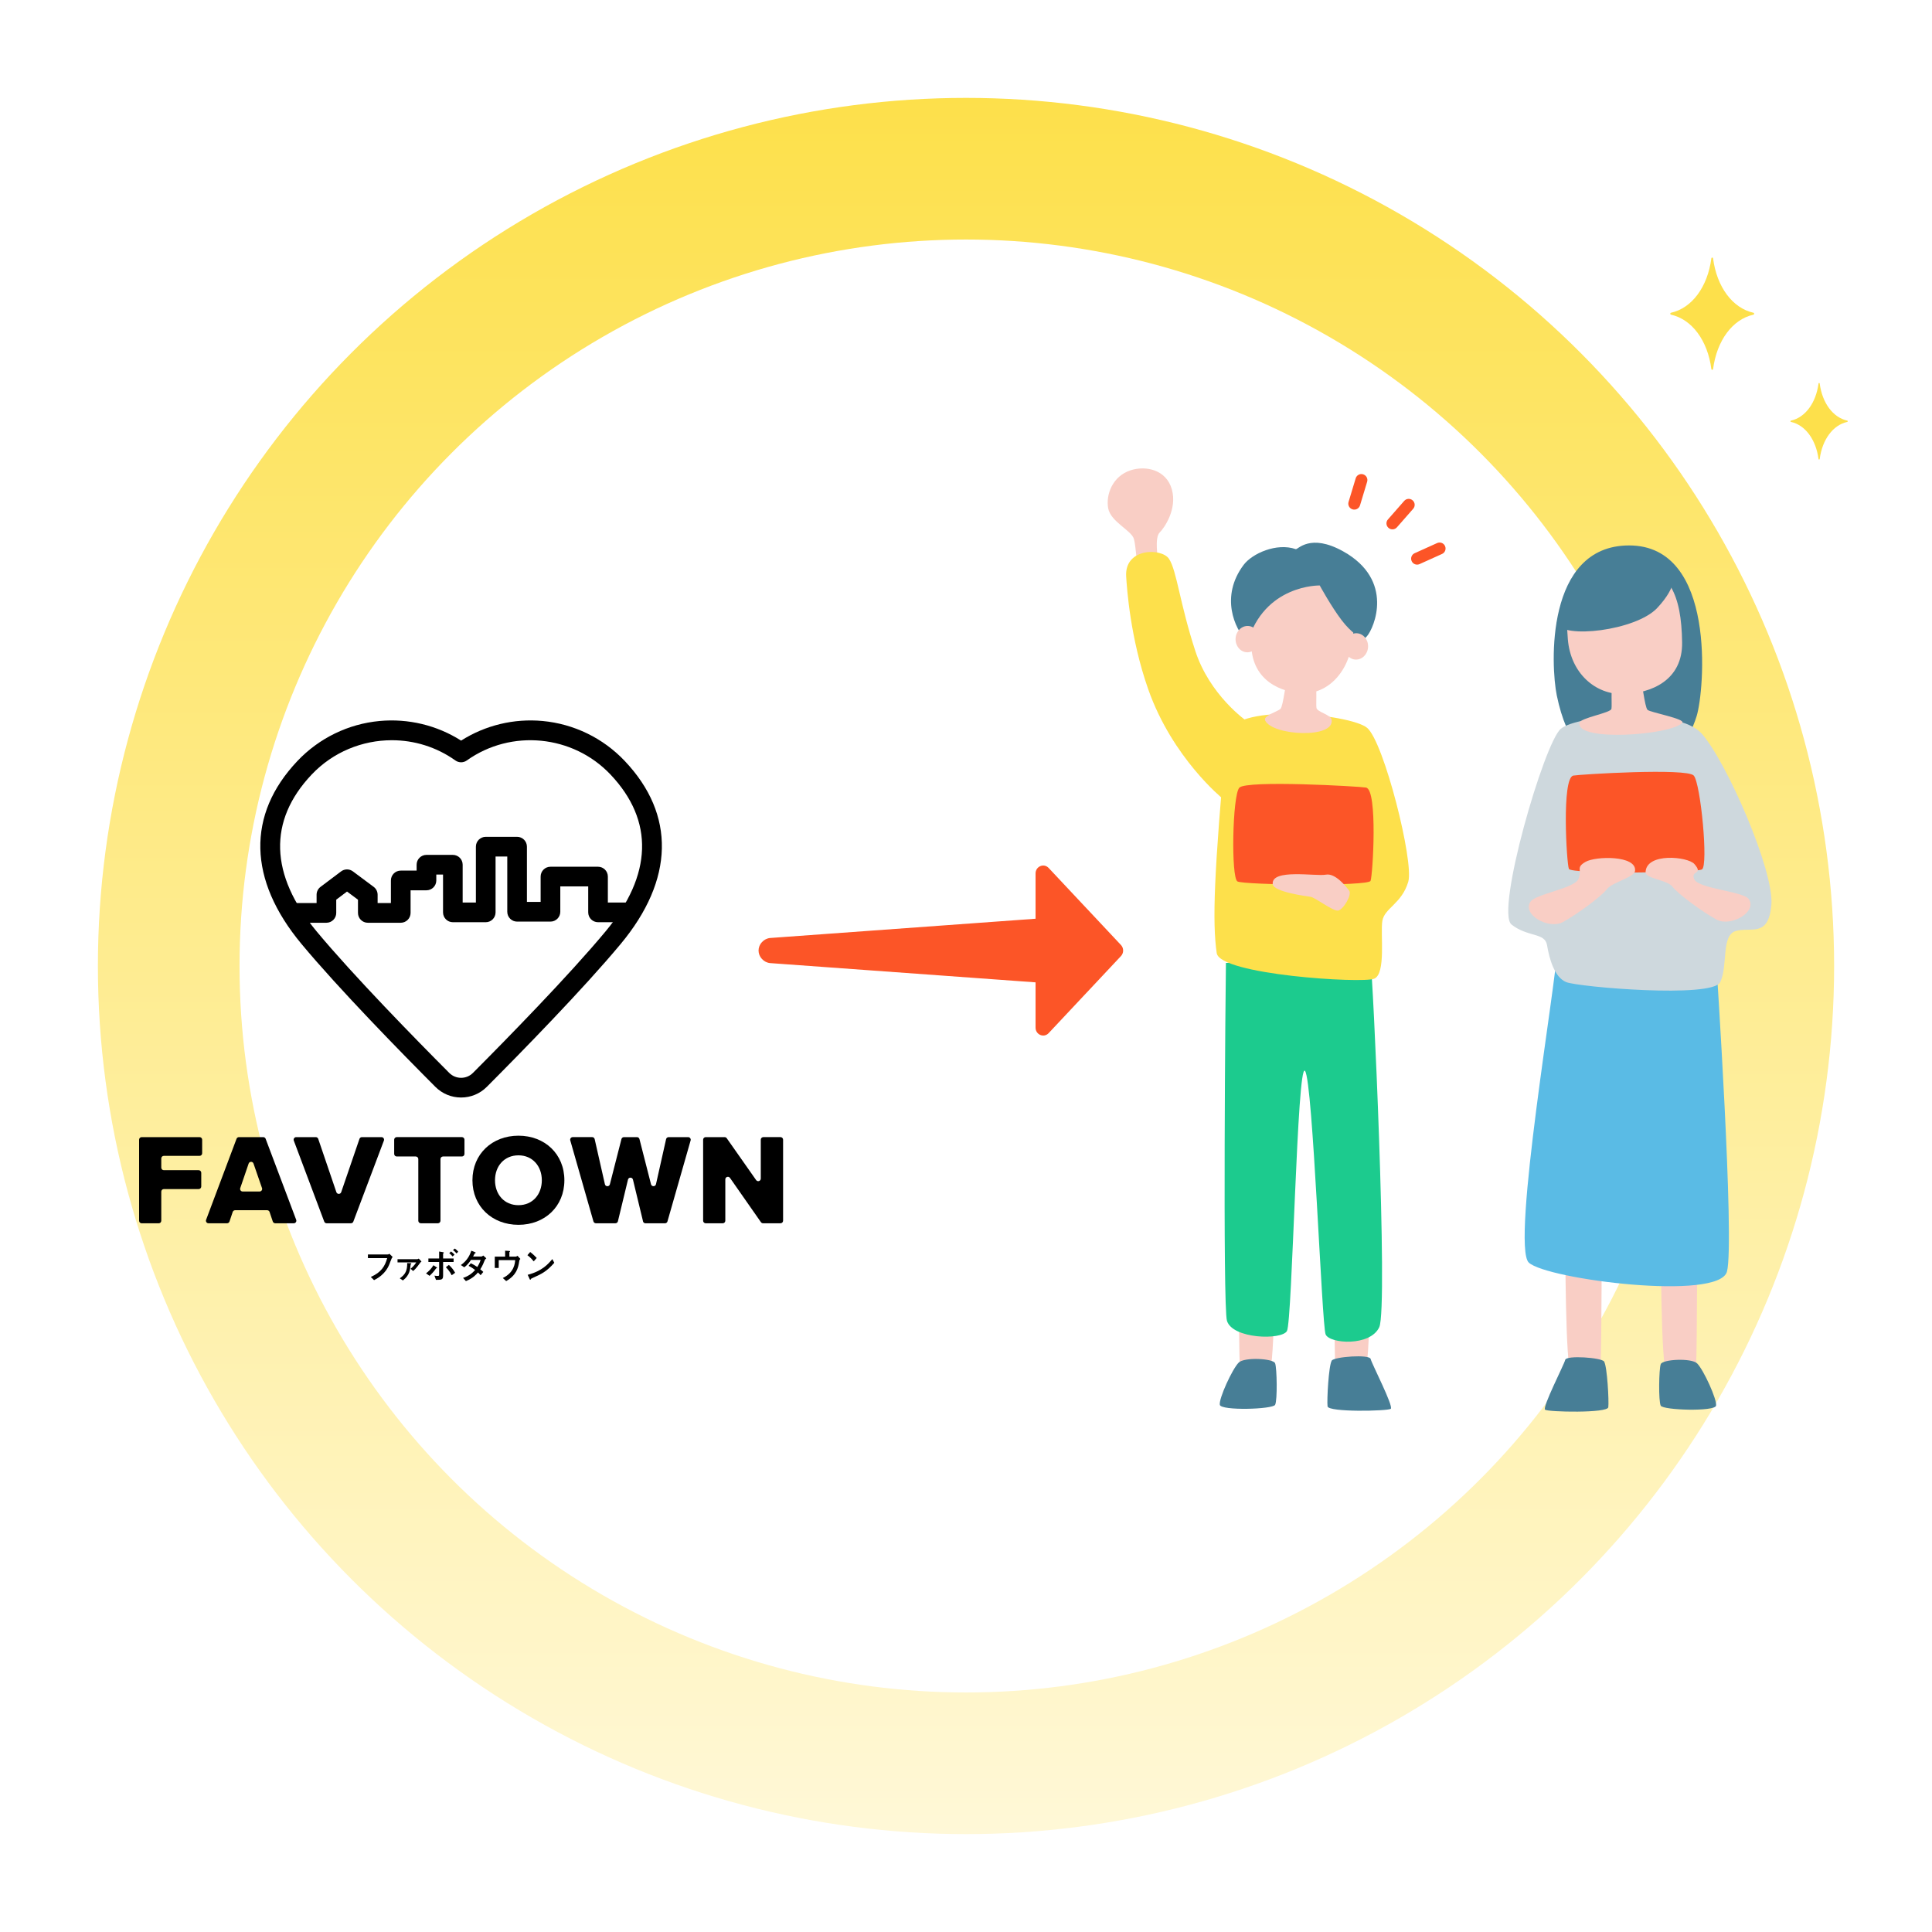
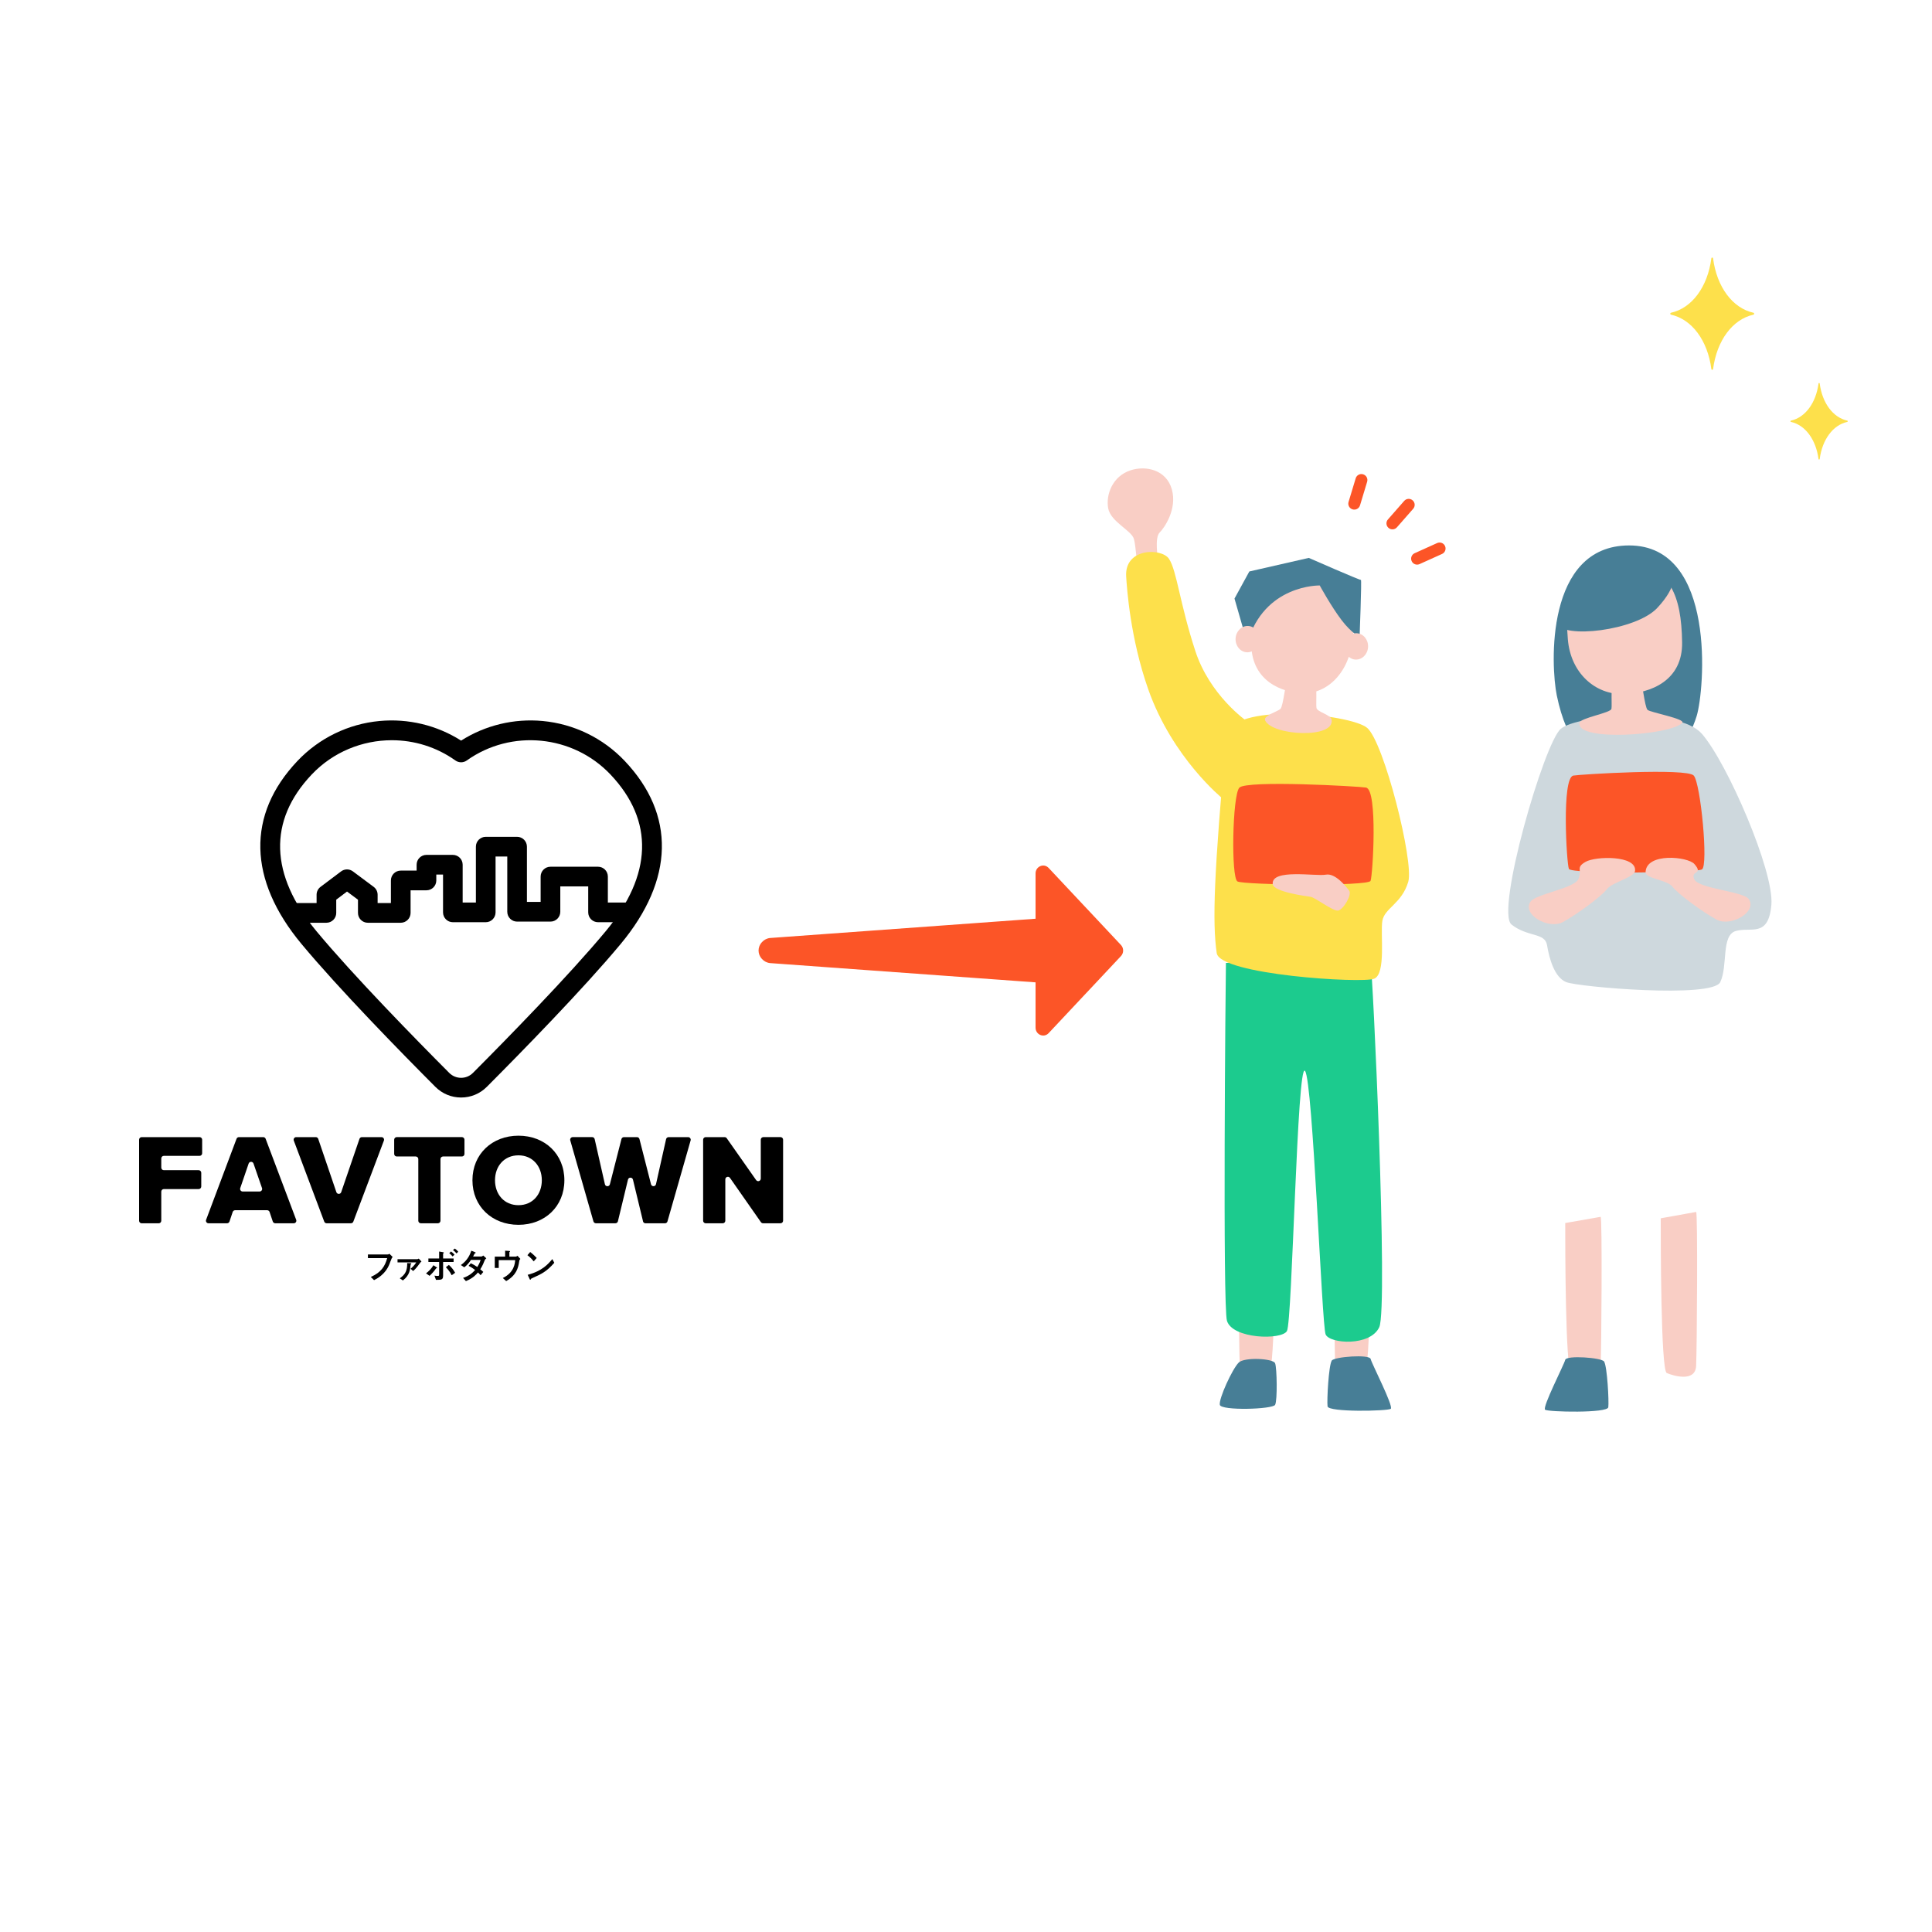
<svg xmlns="http://www.w3.org/2000/svg" width="279" height="279" viewBox="0 0 279 279" fill="none">
  <rect width="279" height="279" fill="white" />
-   <circle cx="139.501" cy="139.5" r="115.137" stroke="url(#paint0_linear_2870_30272)" stroke-width="20.453" />
  <path d="M239.826 175.935C239.826 178.965 239.826 197.895 240.698 198.277C241.569 198.658 244.811 199.667 244.936 197.268C245.061 194.87 245.187 174.983 244.936 175.017C244.685 175.052 239.826 175.935 239.826 175.935Z" fill="#F9CEC5" />
  <path d="M226.035 176.618C226.035 179.558 226.035 197.929 226.907 198.294C227.778 198.658 231.02 199.638 231.145 197.314C231.27 194.99 231.396 175.69 231.145 175.724C230.894 175.758 226.035 176.618 226.035 176.618Z" fill="#F9CEC5" />
-   <path d="M245.085 196.892C244.276 196.083 240.089 196.288 239.827 197.001C239.565 197.713 239.485 202.333 239.827 202.993C240.169 203.654 247.649 203.871 247.814 202.993C247.979 202.116 246.019 197.827 245.085 196.892Z" fill="#477E96" />
  <path d="M231.651 196.619C231.298 196.049 226.194 195.685 226.035 196.374C225.875 197.063 222.679 203.25 223.129 203.58C223.579 203.911 232.147 204.099 232.255 203.221C232.364 202.344 232.096 197.337 231.651 196.625V196.619Z" fill="#477E96" />
-   <path d="M224.811 137.567C224.914 140.723 218.163 179.91 220.778 182.337C223.399 184.764 248.253 187.914 249.392 183.625C250.532 179.335 247.826 138.667 247.826 138.667L224.811 137.567Z" fill="#5ABBE5" />
  <path d="M237.326 96.682C237.856 98.061 238.882 102.584 237.793 103.131C236.705 103.678 231.037 104.139 231.037 103.131C231.037 102.123 230.958 96.375 231.504 96.215C232.051 96.056 236.7 95.036 237.332 96.682H237.326Z" fill="#F9CEC5" />
  <path d="M235.246 78.766C247.944 78.749 246.138 99.747 245.016 103.399C243.86 107.158 240.658 112.593 232.734 111.004C229.311 110.32 226.263 107.455 224.816 100.431C223.939 96.164 223.141 78.784 235.252 78.766H235.246Z" fill="#477E96" />
  <path d="M245.74 105.94C242.39 102.123 227.818 103.211 225.403 105.239C222.982 107.267 215.924 131.671 218.282 133.517C220.64 135.363 223.101 134.645 223.409 136.491C223.717 138.336 224.434 141.122 226.178 141.828C227.921 142.535 247.295 144.198 248.423 141.828C249.551 139.459 248.525 135.055 250.679 134.44C252.832 133.825 255.396 135.465 255.806 130.646C256.216 125.827 249.426 110.132 245.746 105.94H245.74Z" fill="#CED8DD" />
  <path d="M227.21 112.001C228.104 111.83 243.599 110.873 244.596 112.001C245.593 113.129 246.732 125.052 245.775 125.553C244.818 126.054 226.879 126.276 226.56 125.468C226.236 124.659 225.495 112.331 227.204 112.001H227.21Z" fill="#FC5527" />
  <path d="M228.233 84.445C230.096 83.295 240.191 82.879 241.301 84.776C242.407 86.673 242.862 89.293 242.914 92.762C242.999 98.237 238.459 100.134 234.431 100.231C230.404 100.328 226.804 97.229 226.41 92.29C226.097 88.416 226.257 85.67 228.239 84.445H228.233Z" fill="#F9CEC5" />
  <path d="M233.206 97.646C233.651 97.298 236.499 96.734 236.812 97.492C237.126 98.255 237.507 102.129 237.923 102.511C238.339 102.892 243.454 103.809 242.93 104.385C241.295 106.168 227.606 107.165 228.091 104.385C228.216 103.656 232.597 102.966 232.711 102.362C232.825 101.753 232.483 98.215 233.206 97.646Z" fill="#F9CEC5" />
  <path d="M221.029 130.202C221.781 129.096 227.346 128.299 227.939 126.943C228.531 125.587 227.489 125.325 228.947 124.471C230.411 123.611 236.364 123.497 236.119 125.758C236.017 126.715 232.792 127.404 232.029 128.424C231.266 129.444 227.711 132.064 225.677 133.164C223.643 134.263 219.753 132.064 221.023 130.202H221.029Z" fill="#F9CEC5" />
  <path d="M252.541 129.837C251.789 128.732 245.261 128.333 244.669 126.977C244.076 125.622 246.059 126.368 244.691 124.779C243.751 123.69 237.736 123.092 237.639 125.941C237.605 126.903 240.772 127.04 241.535 128.06C242.299 129.079 245.854 131.7 247.887 132.799C249.921 133.899 253.812 131.7 252.541 129.837Z" fill="#F9CEC5" />
  <path d="M224.811 89.99C225.568 92.314 236.232 91.084 239.314 87.802C242.396 84.527 241.769 82.567 241.524 82.482C241.28 82.396 227.87 82.704 227.87 82.704L224.811 89.99Z" fill="#477E96" />
  <path d="M167.455 81.746C167.102 80.516 166.749 77.622 167.455 76.916C168.162 76.209 170.019 73.52 169.227 70.672C168.429 67.83 165.479 67.209 163.302 67.904C160.648 68.747 159.674 71.447 160.033 73.401C160.391 75.355 163.394 76.591 163.747 77.822C164.1 79.052 164.071 82.128 164.704 82.51C165.336 82.891 167.461 81.741 167.461 81.741L167.455 81.746Z" fill="#F9CEC5" />
  <path d="M184.141 175.81C184.141 178.84 184.141 197.77 183.27 198.152C182.398 198.528 179.157 199.542 179.031 197.144C178.906 194.745 178.781 174.858 179.031 174.893C179.282 174.927 184.141 175.81 184.141 175.81Z" fill="#F9CEC5" />
  <path d="M197.926 176.486C197.926 179.426 197.926 197.797 197.055 198.162C196.183 198.527 192.942 199.506 192.817 197.182C192.691 194.858 192.566 175.558 192.817 175.592C193.067 175.626 197.926 176.486 197.926 176.486Z" fill="#F9CEC5" />
  <path d="M177.037 139.054C176.98 142.022 176.559 188.643 177.185 190.734C177.971 193.36 185.052 193.554 185.844 192.221C186.63 190.882 187.314 153.165 188.459 154.651C189.604 156.138 190.874 191.344 191.433 192.699C191.991 194.055 197.87 194.482 199.18 191.657C200.49 188.837 198.217 139.498 197.921 139.054C197.625 138.61 177.037 139.054 177.037 139.054Z" fill="#1CCB8E" />
-   <path d="M193.967 79.621C189.182 76.955 187.41 79.404 187.12 79.302C184.357 78.339 180.819 79.934 179.589 81.58C176.165 86.149 178.324 90.826 179.982 92.512C181.423 93.982 183.497 95.252 189.689 95.019C191.711 94.945 195.112 94.5 197.408 91.868C198.416 90.718 201.441 83.791 193.967 79.621Z" fill="#477E96" />
  <path d="M177.089 106.378C177.545 101.32 195.011 103.08 197.426 105.108C199.847 107.136 204.216 124.46 203.368 127.331C202.428 130.509 199.933 131.136 199.625 132.982C199.317 134.827 200.183 140.632 198.44 141.339C196.697 142.045 176.155 140.758 175.705 137.636C175.055 133.107 175.317 126.009 177.089 106.378Z" fill="#FDE04B" />
  <path d="M178.883 196.767C179.692 195.959 183.879 196.164 184.141 196.876C184.403 197.588 184.483 202.208 184.141 202.869C183.799 203.529 176.32 203.746 176.154 202.869C175.989 201.991 177.949 197.702 178.883 196.767Z" fill="#477E96" />
  <path d="M192.315 196.488C192.669 195.918 197.773 195.553 197.932 196.243C198.092 196.932 201.288 203.119 200.838 203.449C200.387 203.779 191.82 203.967 191.712 203.09C191.603 202.213 191.871 197.206 192.315 196.493V196.488Z" fill="#477E96" />
  <path d="M197.277 113.733C196.383 113.562 179.965 112.628 178.968 113.755C177.971 114.883 177.755 126.784 178.706 127.291C179.658 127.798 197.602 128.014 197.921 127.205C198.246 126.396 198.986 114.069 197.277 113.738V113.733Z" fill="#FC5527" />
  <path d="M194.087 84.606C192.498 83.375 183.611 82.515 182.54 84.361C181.469 86.207 180.939 88.804 180.717 92.268C180.369 97.731 184.283 99.827 187.832 100.101C191.381 100.374 194.714 97.44 195.306 92.524C195.773 88.668 195.773 85.916 194.081 84.606H194.087Z" fill="#F9CEC5" />
  <path d="M180.119 92.882C182.54 84.36 190.584 84.548 190.584 84.548C190.584 84.548 192.253 87.613 193.768 89.59C195.158 91.407 196.337 91.988 196.337 91.988C196.337 91.988 196.662 83.682 196.531 83.745C196.4 83.808 189 80.566 189 80.566L180.415 82.526L178.273 86.439L180.125 92.876L180.119 92.882Z" fill="#477E96" />
  <path d="M197.563 93.434C197.615 92.385 196.888 91.495 195.939 91.448C194.99 91.4 194.179 92.213 194.126 93.262C194.074 94.312 194.801 95.201 195.749 95.249C196.698 95.296 197.51 94.484 197.563 93.434Z" fill="#F9CEC5" />
  <path d="M181.867 92.382C181.92 91.332 181.193 90.443 180.244 90.395C179.295 90.348 178.483 91.16 178.431 92.21C178.378 93.259 179.105 94.148 180.054 94.196C181.003 94.243 181.815 93.431 181.867 92.382Z" fill="#F9CEC5" />
  <path d="M189.621 97.514C189.176 97.167 186.328 96.603 186.015 97.361C185.701 98.124 185.32 101.998 184.904 102.379C184.488 102.761 182.363 103.359 182.705 104.054C183.782 106.259 192.782 106.709 192.298 103.929C192.173 103.2 190.225 102.835 190.111 102.231C189.997 101.627 190.339 98.084 189.615 97.514H189.621Z" fill="#F9CEC5" />
  <path d="M180.501 104.436C179.778 104.049 174.668 100.272 172.623 94.028C170.384 87.192 169.934 82.39 168.817 80.704C167.752 79.097 162.363 79.092 162.631 83.261C162.745 85.039 163.223 92.165 165.815 99.537C169.307 109.472 176.57 115.334 176.57 115.334L180.501 107.41" fill="#FDE04B" />
  <path d="M194.822 128.595C194.463 128.139 192.873 126.037 191.461 126.311C190.048 126.584 183.565 125.405 183.793 127.672C183.907 128.811 188.658 129.415 189.285 129.512C189.911 129.609 192.469 131.58 193.21 131.5C193.95 131.421 195.3 129.199 194.822 128.595Z" fill="#F9CEC5" />
  <path d="M253.209 45.164C250.19 44.492 247.922 41.433 247.387 37.32C247.387 37.16 247.136 37.16 247.136 37.32C246.595 41.433 244.333 44.492 241.314 45.164C241.166 45.198 241.166 45.409 241.314 45.443C244.333 46.115 246.601 49.174 247.136 53.287C247.136 53.441 247.387 53.441 247.387 53.287C247.928 49.174 250.19 46.115 253.209 45.443C253.357 45.409 253.357 45.198 253.209 45.164Z" fill="#FDE04B" />
  <path d="M266.759 60.741C264.697 60.285 263.153 58.195 262.783 55.386C262.783 55.278 262.612 55.278 262.612 55.386C262.241 58.195 260.698 60.285 258.635 60.741C258.533 60.764 258.533 60.907 258.635 60.929C260.698 61.385 262.241 63.476 262.612 66.284C262.612 66.387 262.783 66.387 262.783 66.284C263.153 63.476 264.697 61.385 266.759 60.929C266.861 60.907 266.861 60.764 266.759 60.741Z" fill="#FDE04B" />
  <path d="M204.001 72.257L203.996 72.254C203.639 71.94 203.096 71.976 202.782 72.333L200.431 75.014C200.117 75.371 200.153 75.914 200.51 76.228L200.514 76.231C200.871 76.545 201.415 76.509 201.728 76.152L204.08 73.471C204.393 73.114 204.358 72.571 204.001 72.257Z" fill="#FC5527" />
  <path d="M196.854 68.497L196.849 68.496C196.394 68.358 195.914 68.615 195.777 69.07L194.745 72.484C194.608 72.939 194.865 73.419 195.32 73.556L195.325 73.558C195.78 73.695 196.26 73.438 196.398 72.983L197.429 69.569C197.566 69.115 197.309 68.635 196.854 68.497Z" fill="#FC5527" />
  <path d="M203.857 81.027L203.859 81.032C204.054 81.465 204.564 81.658 204.997 81.462L208.247 79.995C208.68 79.8 208.873 79.29 208.678 78.857L208.675 78.852C208.48 78.419 207.97 78.227 207.537 78.422L204.287 79.889C203.854 80.084 203.661 80.594 203.857 81.027Z" fill="#FC5527" />
  <path d="M161.879 136.47L151.434 125.34C150.743 124.606 149.545 125.111 149.545 126.138L149.545 148.398C149.545 149.425 150.743 149.93 151.434 149.196L161.879 138.066C162.297 137.622 162.297 136.914 161.879 136.466L161.879 136.47Z" fill="#FC5527" />
  <path d="M152.893 142.104C154.175 142.198 155.405 141.771 156.312 140.863C157.219 139.958 157.729 138.645 157.729 137.268C157.729 135.891 157.219 134.578 156.312 133.673C155.405 132.765 154.175 132.338 152.893 132.432C152.198 132.482 151.504 132.533 150.809 132.583C138.31 133.49 125.811 134.397 113.312 135.303C112.617 135.354 111.923 135.404 111.229 135.455C110.781 135.487 110.352 135.707 110.036 136.047C109.72 136.387 109.542 136.82 109.542 137.268C109.542 137.716 109.72 138.149 110.036 138.489C110.352 138.829 110.781 139.049 111.229 139.082C111.923 139.132 112.617 139.182 113.312 139.233C125.811 140.139 138.31 141.046 150.809 141.953C151.504 142.003 152.198 142.054 152.893 142.104Z" fill="#FC5527" />
  <path d="M53.131 181.692V181.155H55.976C56.043 181.155 56.131 181.155 56.229 181.051L56.708 181.525C56.611 181.594 56.49 181.84 56.343 182.262C56.141 182.846 55.699 184.027 54.018 184.865L53.545 184.405C55.056 183.743 55.603 182.836 55.911 181.688H53.133L53.131 181.692Z" fill="black" />
  <path d="M57.408 182.301V181.841H60.196C60.264 181.841 60.355 181.841 60.469 181.747L60.867 182.18C60.753 182.252 60.718 182.295 60.578 182.491C60.149 183.106 59.856 183.384 59.66 183.549L59.295 183.224C59.794 182.812 60.053 182.399 60.108 182.301H57.406H57.408ZM57.728 184.603C58.569 184.031 58.816 183.457 58.805 182.393L59.248 182.419C59.352 182.425 59.403 182.425 59.403 182.466C59.403 182.497 59.376 182.524 59.366 182.538C59.305 182.599 59.295 182.609 59.289 182.693C59.227 183.343 59.16 184.164 58.181 184.908L57.728 184.603Z" fill="black" />
  <path d="M61.522 183.886C61.919 183.586 62.284 183.22 62.594 182.714L62.992 182.971C63.106 183.049 63.116 183.053 63.116 183.09C63.116 183.147 63.065 183.147 63.018 183.151C62.978 183.151 62.978 183.161 62.947 183.202C62.674 183.604 62.364 183.935 62.029 184.246L61.523 183.884L61.522 183.886ZM62.737 184.217C62.896 184.244 63.072 184.254 63.19 184.254C63.416 184.254 63.416 184.238 63.416 183.96V182.246H61.864V181.735H63.416V180.734L63.942 180.822C64.036 180.838 64.097 180.859 64.097 180.91C64.097 180.93 64.091 180.936 64.03 180.981C63.989 181.012 63.989 181.028 63.989 181.063V181.735H65.504V182.246H63.989V184.162C63.989 184.812 63.808 184.818 62.963 184.828L62.737 184.219V184.217ZM65.231 184.16C64.964 183.592 64.53 183.149 64.385 182.998L64.823 182.667C65.164 182.977 65.468 183.329 65.725 183.803L65.229 184.16H65.231ZM65.356 181.443C65.237 181.294 65.109 181.155 64.88 180.969L65.137 180.726C65.333 180.865 65.482 181 65.637 181.19L65.354 181.443H65.356ZM65.927 181.01C65.778 180.824 65.633 180.679 65.421 180.53L65.664 180.303C65.823 180.401 65.988 180.53 66.174 180.763L65.927 181.01Z" fill="black" />
  <path d="M66.877 184.542C67.721 184.262 68.243 183.819 68.615 183.396C68.233 183.106 67.939 182.93 67.666 182.808L67.99 182.426C68.294 182.56 68.594 182.74 68.928 182.967C69.057 182.761 69.259 182.419 69.408 181.945H68.011C67.866 182.168 67.515 182.679 67.036 183.01L66.557 182.685C67.485 182.035 67.86 181.218 68.068 180.615L68.564 180.812C68.702 180.869 68.702 180.889 68.702 180.914C68.702 180.951 68.665 180.965 68.629 180.971C68.567 180.987 68.557 180.998 68.484 181.136C68.427 181.251 68.376 181.349 68.319 181.457H69.483C69.591 181.457 69.699 181.386 69.787 181.312L70.23 181.711C70.044 181.87 70.02 181.923 69.952 182.099C69.71 182.748 69.457 183.143 69.355 183.302C69.5 183.406 69.675 183.559 69.793 183.68L69.402 184.156C69.355 184.099 69.159 183.862 69.024 183.754C68.767 184.058 68.308 184.585 67.283 185.004L66.875 184.55L66.877 184.542Z" fill="black" />
  <path d="M72.942 180.614L73.448 180.644C73.633 180.654 73.654 180.661 73.654 180.712C73.654 180.732 73.65 180.748 73.607 180.783C73.56 180.82 73.56 180.834 73.56 180.871V181.47H74.447C74.555 181.47 74.659 181.408 74.737 181.351L75.149 181.801C75.01 181.935 75 182.027 74.979 182.156C74.831 183.147 74.557 184.154 73.099 185.002L72.61 184.559C74.274 183.758 74.368 182.395 74.394 181.976H72.022V183.108H71.451V181.472H72.946V180.614H72.942Z" fill="black" />
  <path d="M77.074 182.152C76.945 181.992 76.611 181.584 76.166 181.263L76.564 180.803C76.951 181.094 77.296 181.429 77.508 181.662L77.076 182.152H77.074ZM80.047 182.358C78.919 183.643 78.232 183.954 76.966 184.528C76.713 184.642 76.686 184.657 76.656 184.724C76.635 184.775 76.619 184.812 76.578 184.812C76.537 184.812 76.527 184.791 76.46 184.646L76.203 184.095C78.322 183.537 79.166 182.53 79.76 181.827L80.047 182.358Z" fill="black" />
  <path d="M66.588 158.492C65.182 158.492 63.861 157.942 62.868 156.947C57.983 152.048 48.977 142.855 43.54 136.319C35.816 127.036 35.608 117.65 42.952 109.893C46.083 106.589 50.294 104.538 54.816 104.119C58.962 103.735 63.104 104.736 66.59 106.951C70.073 104.736 74.215 103.733 78.361 104.119C82.883 104.54 87.094 106.589 90.221 109.893C97.567 117.65 97.359 127.036 89.633 136.319C84.196 142.855 75.19 152.048 70.305 156.947C69.312 157.944 67.991 158.492 66.586 158.492H66.588ZM56.586 106.896C52.334 106.896 48.106 108.583 45.012 111.848C38.696 118.518 38.941 126.351 45.72 134.499C51.086 140.948 60.025 150.072 64.874 154.937C65.331 155.396 65.939 155.648 66.588 155.648C67.236 155.648 67.842 155.394 68.299 154.937C73.148 150.072 82.088 140.948 87.453 134.499C94.232 126.351 94.477 118.518 88.161 111.848C82.738 106.122 73.817 105.249 67.409 109.819C66.918 110.171 66.257 110.171 65.764 109.819C63.008 107.856 59.79 106.896 56.584 106.896H56.586Z" fill="black" />
  <path d="M57.87 133.255H53.114C52.331 133.255 51.695 132.619 51.695 131.833V129.925L50.114 128.748L48.556 129.921V131.833C48.556 132.617 47.922 133.255 47.137 133.255H42.511C41.728 133.255 41.092 132.619 41.092 131.833C41.092 131.046 41.726 130.411 42.511 130.411H45.719V129.21C45.719 128.762 45.929 128.341 46.286 128.074L49.26 125.837C49.761 125.459 50.453 125.457 50.959 125.833L53.961 128.07C54.32 128.337 54.532 128.76 54.532 129.21V130.411H56.451V127.146C56.451 126.362 57.085 125.724 57.87 125.724H60.165V124.874C60.165 124.09 60.799 123.453 61.584 123.453H65.394C66.177 123.453 66.813 124.088 66.813 124.874V130.333H68.724V122.268C68.724 121.483 69.359 120.846 70.144 120.846H74.674C75.457 120.846 76.093 121.481 76.093 122.268V130.246H78.073V126.587C78.073 125.802 78.707 125.165 79.493 125.165H86.362C87.145 125.165 87.781 125.8 87.781 126.587V130.333H90.767C91.55 130.333 92.186 130.969 92.186 131.755C92.186 132.542 91.552 133.177 90.767 133.177H86.364C85.581 133.177 84.944 132.542 84.944 131.755V128.008H80.912V131.667C80.912 132.452 80.278 133.089 79.493 133.089H74.675C73.892 133.089 73.256 132.454 73.256 131.667V123.69H71.565V131.755C71.565 132.54 70.931 133.177 70.146 133.177H65.398C64.615 133.177 63.979 132.542 63.979 131.755V126.296H63.006V127.146C63.006 127.931 62.371 128.568 61.586 128.568H59.292V131.833C59.292 132.617 58.658 133.255 57.872 133.255H57.87Z" fill="black" />
  <path d="M20.088 176.282V164.583C20.088 164.379 20.253 164.212 20.459 164.212H28.823C29.027 164.212 29.194 164.377 29.194 164.583V166.545C29.194 166.749 29.029 166.917 28.823 166.917H23.661C23.457 166.917 23.29 167.082 23.29 167.288V168.616C23.29 168.821 23.455 168.988 23.661 168.988H28.692C28.896 168.988 29.064 169.154 29.064 169.36V171.342C29.064 171.546 28.898 171.714 28.692 171.714H23.661C23.457 171.714 23.29 171.879 23.29 172.085V176.286C23.29 176.49 23.125 176.658 22.919 176.658H20.459C20.255 176.658 20.088 176.492 20.088 176.286V176.282Z" fill="black" />
  <path d="M39.393 176.4L38.93 175.021C38.879 174.87 38.738 174.768 38.579 174.768H33.954C33.795 174.768 33.654 174.87 33.603 175.021L33.14 176.4C33.089 176.551 32.948 176.653 32.789 176.653H30.109C29.85 176.653 29.671 176.394 29.763 176.151L34.158 164.453C34.213 164.308 34.349 164.212 34.504 164.212H38.014C38.169 164.212 38.306 164.308 38.361 164.453L42.772 176.151C42.864 176.394 42.685 176.653 42.426 176.653H39.746C39.587 176.653 39.446 176.551 39.395 176.4H39.393ZM35.907 168.028L34.694 171.573C34.612 171.814 34.79 172.065 35.045 172.065H37.486C37.741 172.065 37.92 171.814 37.837 171.573L36.609 168.028C36.493 167.695 36.022 167.695 35.907 168.028Z" fill="black" />
  <path d="M46.822 176.412L42.427 164.714C42.335 164.471 42.514 164.212 42.773 164.212H45.604C45.763 164.212 45.904 164.312 45.955 164.463L48.574 172.157C48.688 172.492 49.161 172.492 49.275 172.157L51.91 164.463C51.961 164.314 52.102 164.212 52.261 164.212H55.092C55.351 164.212 55.53 164.471 55.438 164.714L51.025 176.412C50.97 176.557 50.833 176.653 50.678 176.653H47.168C47.013 176.653 46.877 176.557 46.822 176.412Z" fill="black" />
  <path d="M60.407 176.282V167.38C60.407 167.176 60.242 167.009 60.036 167.009H57.295C57.091 167.009 56.924 166.843 56.924 166.637V164.582C56.924 164.377 57.089 164.21 57.295 164.21H66.703C66.907 164.21 67.074 164.375 67.074 164.582V166.637C67.074 166.841 66.909 167.009 66.703 167.009H63.98C63.776 167.009 63.609 167.174 63.609 167.38V176.282C63.609 176.486 63.444 176.654 63.238 176.654H60.776C60.572 176.654 60.405 176.488 60.405 176.282H60.407Z" fill="black" />
  <path d="M74.873 164.005C78.673 164.005 81.501 166.655 81.501 170.441C81.501 174.226 78.671 176.876 74.873 176.876C71.076 176.876 68.225 174.228 68.225 170.441C68.225 166.653 71.074 164.005 74.873 164.005ZM74.873 166.841C72.807 166.841 71.484 168.408 71.484 170.441C71.484 172.473 72.805 174.04 74.873 174.04C76.941 174.04 78.245 172.455 78.245 170.441C78.245 168.426 76.923 166.841 74.873 166.841Z" fill="black" />
  <path d="M92.858 176.368L91.405 170.349C91.314 169.971 90.775 169.971 90.686 170.349L89.233 176.368C89.193 176.535 89.044 176.652 88.872 176.652H86.054C85.889 176.652 85.744 176.541 85.697 176.382L82.352 164.684C82.285 164.447 82.462 164.21 82.709 164.21H85.516C85.689 164.21 85.838 164.33 85.876 164.5L87.353 171.013C87.439 171.393 87.977 171.401 88.073 171.023L89.743 164.492C89.786 164.328 89.933 164.212 90.102 164.212H91.985C92.154 164.212 92.301 164.326 92.344 164.492L94.012 171.017C94.108 171.395 94.646 171.387 94.732 171.007L96.19 164.504C96.229 164.334 96.378 164.214 96.551 164.214H99.376C99.622 164.214 99.8 164.451 99.733 164.688L96.388 176.386C96.343 176.545 96.196 176.656 96.031 176.656H93.212C93.041 176.656 92.892 176.539 92.851 176.372L92.858 176.368Z" fill="black" />
  <path d="M109.885 176.494L105.418 170.102C105.21 169.803 104.743 169.951 104.743 170.314V176.282C104.743 176.486 104.578 176.654 104.372 176.654H101.91C101.706 176.654 101.539 176.488 101.539 176.282V164.584C101.539 164.379 101.704 164.212 101.91 164.212H104.643C104.763 164.212 104.878 164.271 104.947 164.369L109.191 170.414C109.399 170.711 109.864 170.563 109.864 170.2V164.582C109.864 164.377 110.029 164.21 110.235 164.21H112.715C112.919 164.21 113.086 164.375 113.086 164.582V176.28C113.086 176.484 112.921 176.652 112.715 176.652H110.188C110.068 176.652 109.954 176.592 109.885 176.492V176.494Z" fill="black" />
  <defs>
    <linearGradient id="paint0_linear_2870_30272" x1="139.501" y1="14.136" x2="139.501" y2="264.864" gradientUnits="userSpaceOnUse">
      <stop stop-color="#FDE04B" />
      <stop offset="1" stop-color="#FFF8D7" />
    </linearGradient>
  </defs>
</svg>